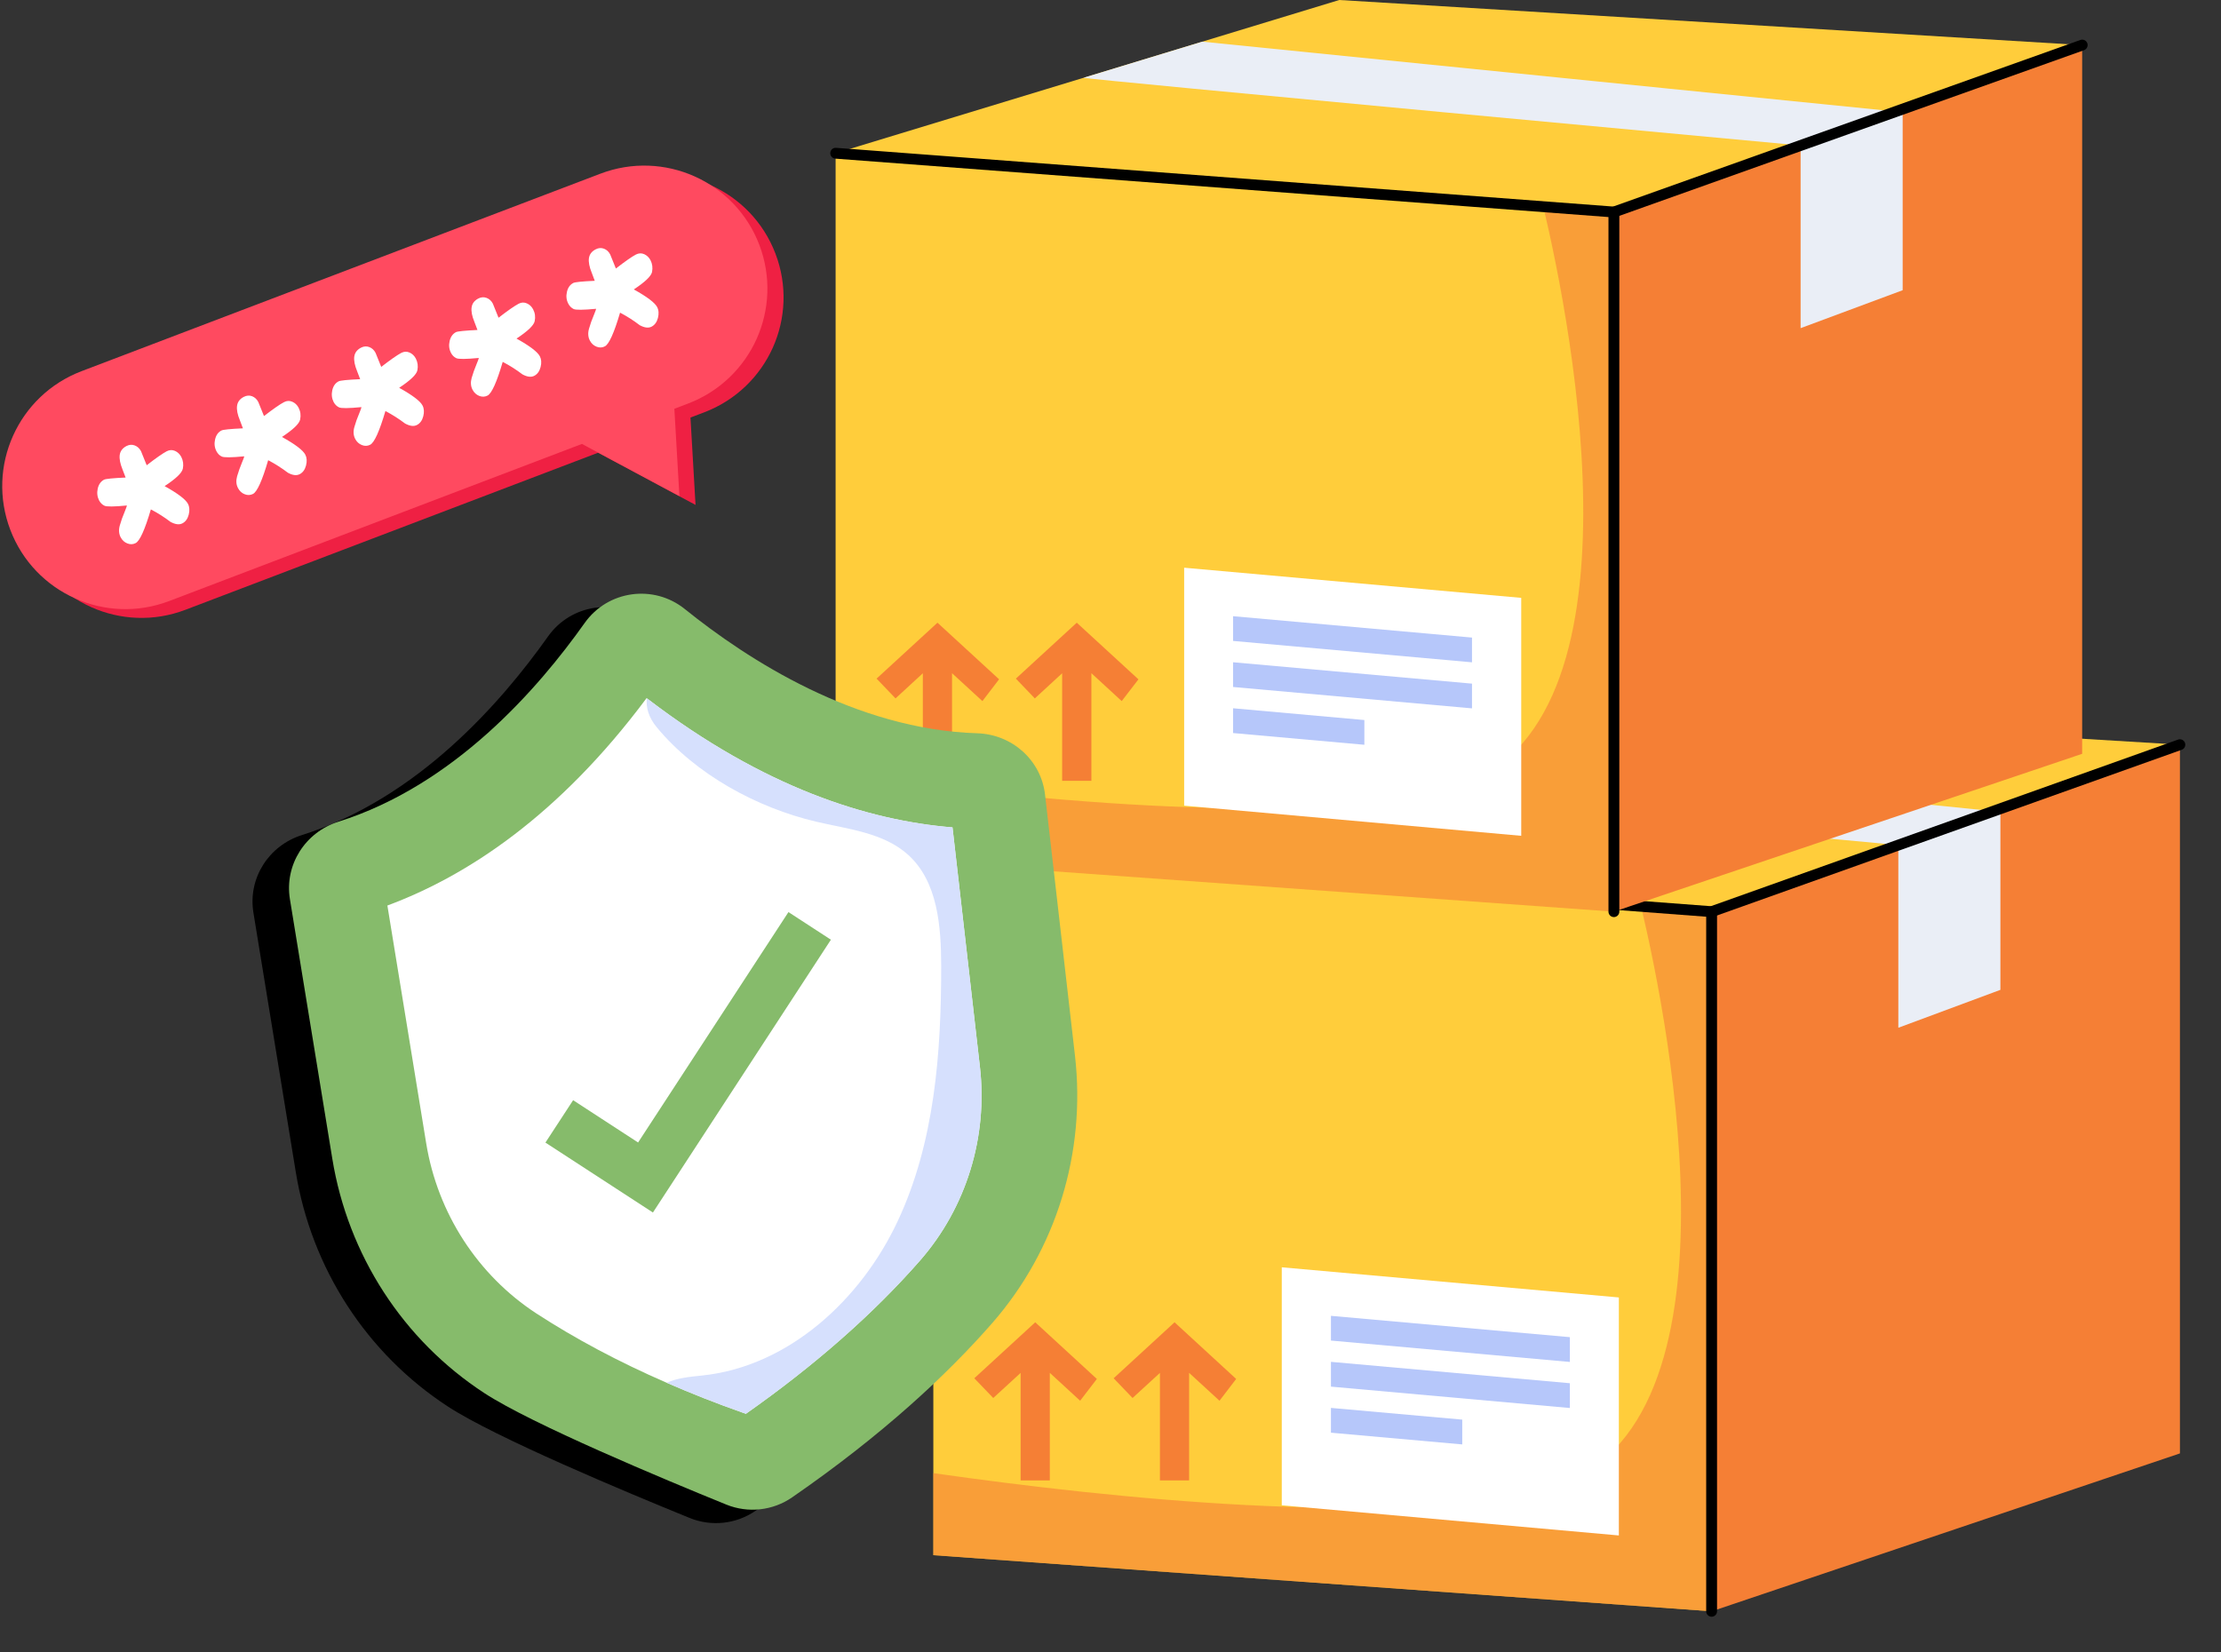
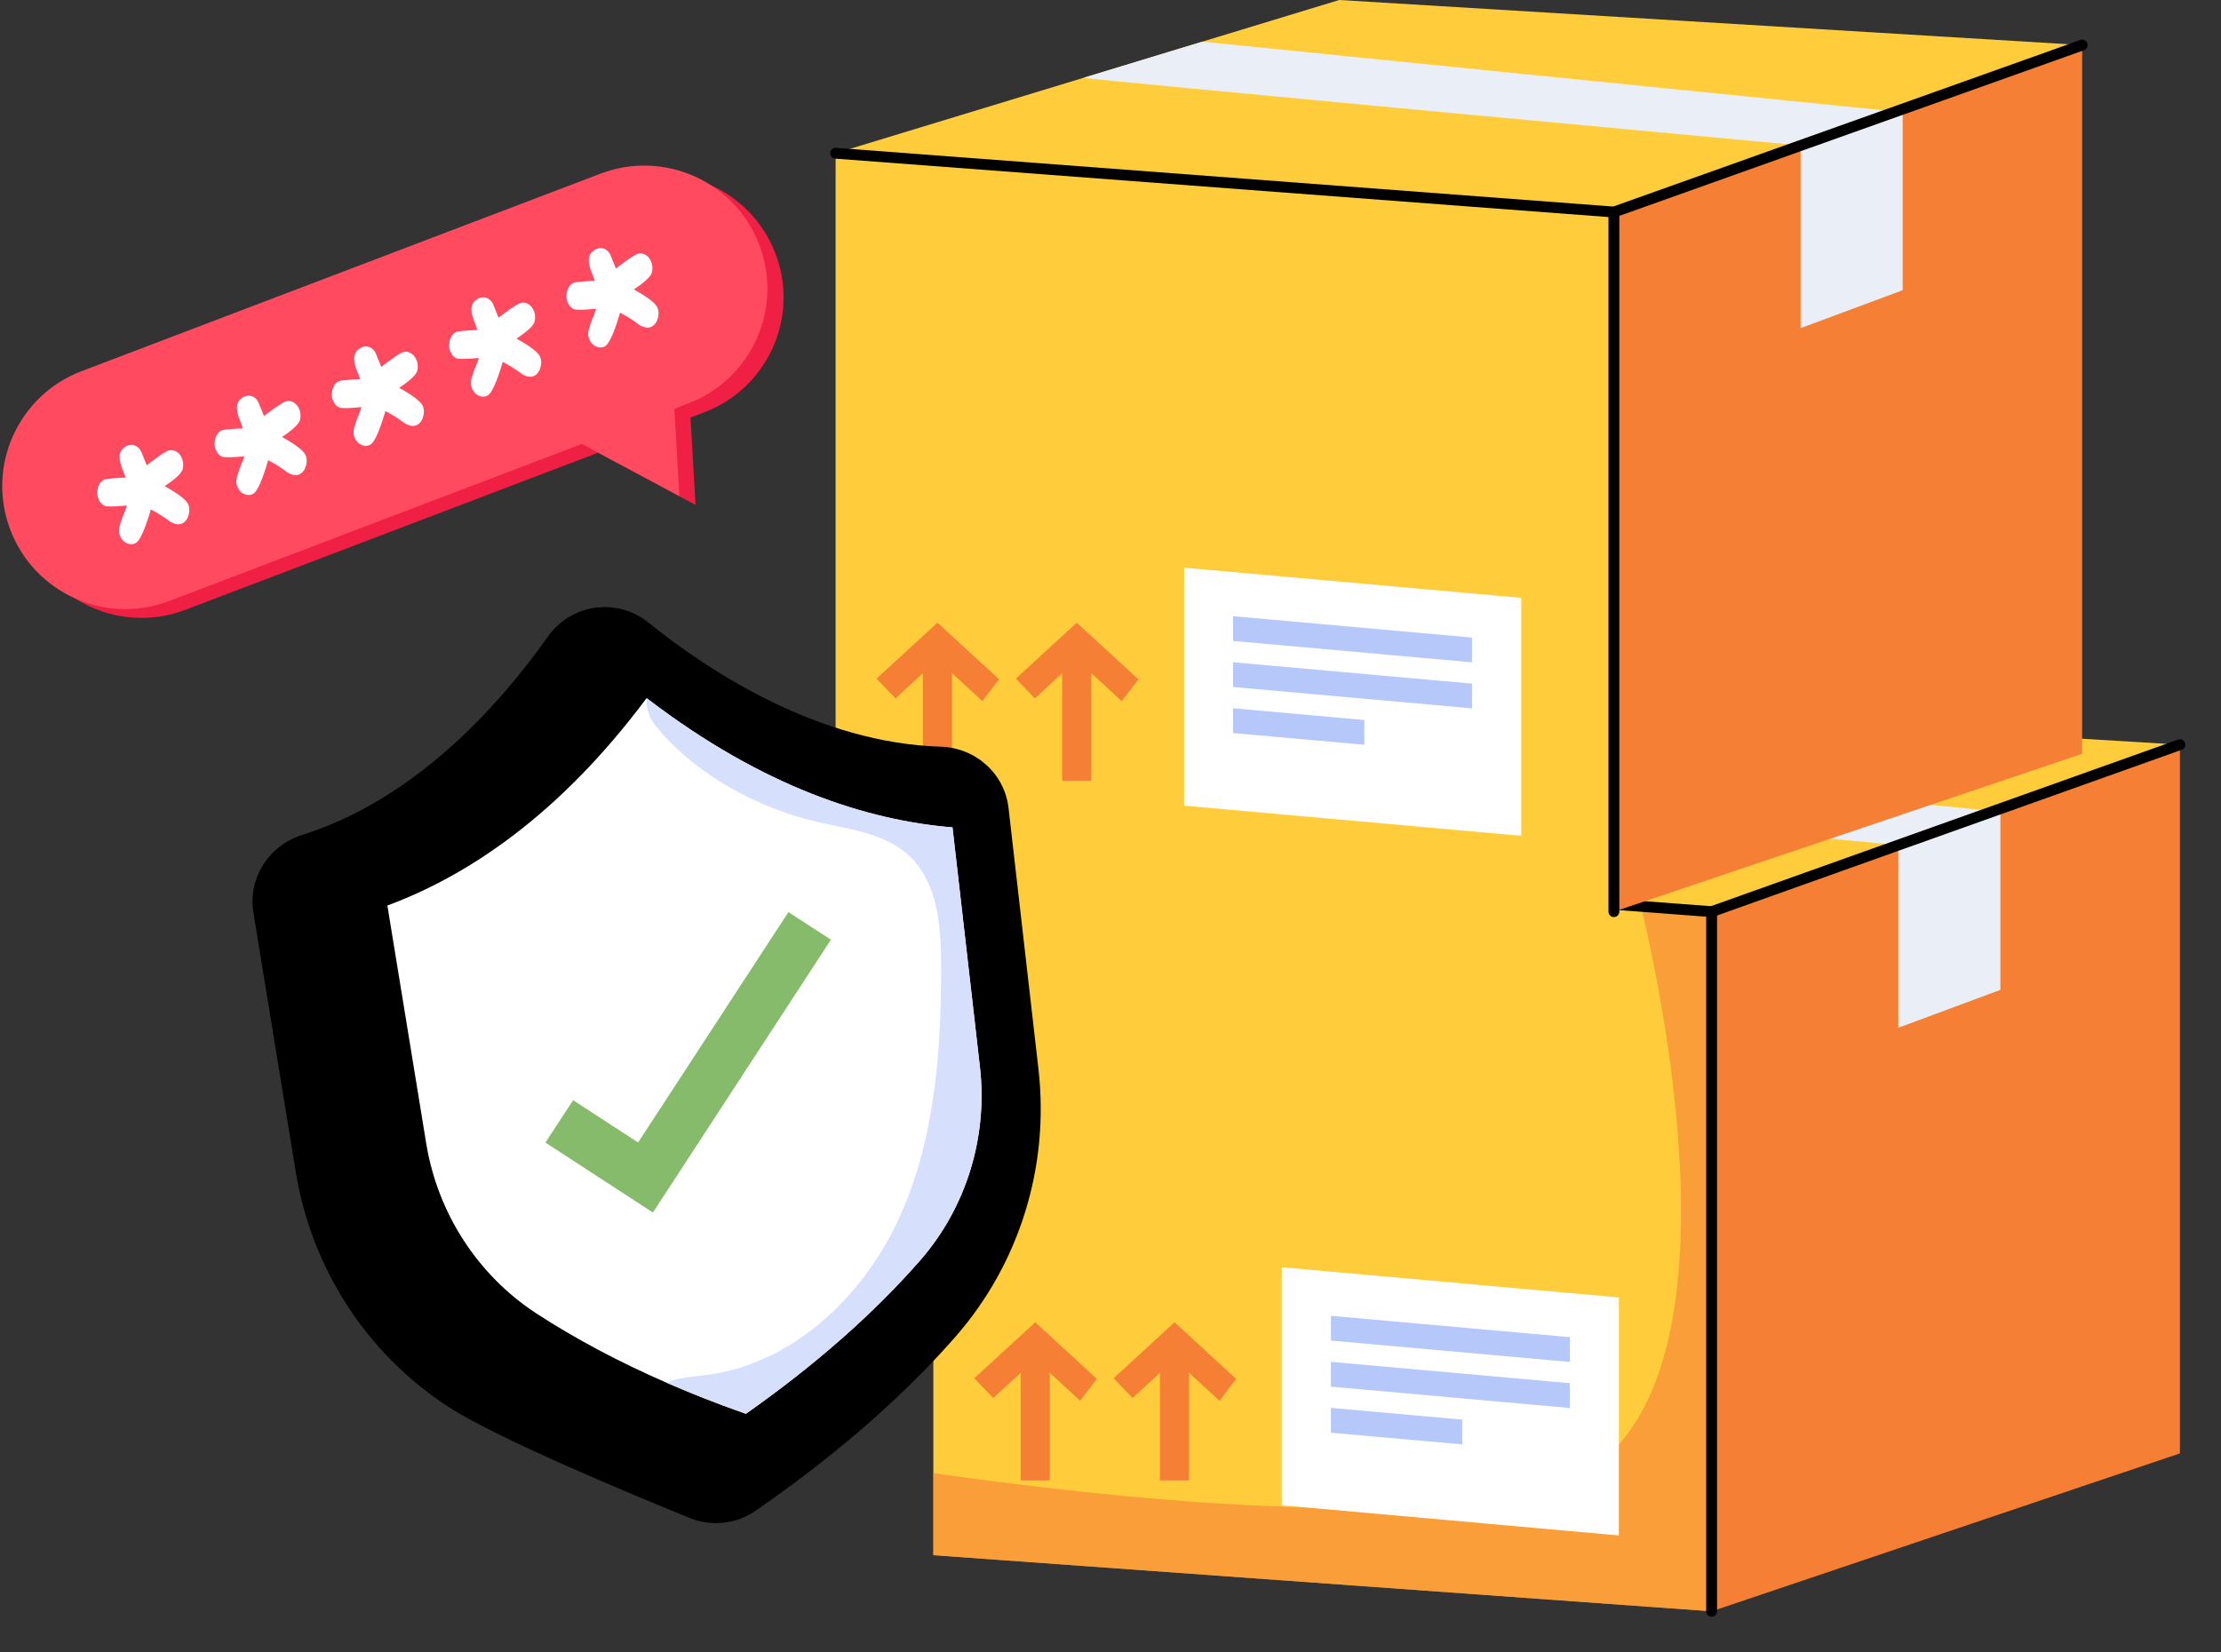
<svg xmlns="http://www.w3.org/2000/svg" width="43" height="32" viewBox="0 0 43 32" fill="none">
  <rect x="0" y="0" width="43" height="32" fill="#333333" stroke="none" />
  <path d="M33.138 17.655V31.204L18.07 30.117V16.516L31.772 17.552L33.138 17.655Z" fill="#FFCD3B" />
  <g opacity="0.6">
    <path d="M33.138 17.655V31.204L18.07 30.117V28.528C21.548 29.024 26.855 29.573 29.866 28.856C33.905 27.895 32.331 19.91 31.772 17.552L33.138 17.655Z" fill="#F57F35" />
  </g>
  <path d="M42.205 28.146L33.139 31.204V17.655L42.205 14.422V28.146Z" fill="#F57F35" />
  <path d="M42.204 14.421L27.822 13.549L18.07 16.516L33.138 17.655L42.204 14.421Z" fill="#FFCD3B" />
  <path d="M22.871 15.055C22.805 15.075 36.753 16.365 36.753 16.365V19.903L38.729 19.169V15.722L25.17 14.355L22.871 15.055Z" fill="#EAEEF6" />
  <path d="M31.342 29.735L24.816 29.151V24.542L31.342 25.126V29.735Z" fill="white" />
  <path d="M30.394 26.375L25.768 25.961V25.482L30.394 25.895V26.375Z" fill="#B6C7FA" />
  <path d="M30.394 27.267L25.768 26.853V26.373L30.394 26.787V27.267Z" fill="#B6C7FA" />
  <path d="M28.31 27.972L25.768 27.745V27.265L28.31 27.492V27.972Z" fill="#B6C7FA" />
  <path d="M21.236 26.704L20.912 27.126L20.325 26.586V28.669H19.76V26.587L19.23 27.073L18.863 26.691L20.043 25.607L21.236 26.704Z" fill="#F57F35" />
  <path d="M23.933 26.704L23.61 27.126L23.022 26.586V28.669H22.457V26.587L21.927 27.073L21.561 26.691L22.74 25.607L23.933 26.704Z" fill="#F57F35" />
  <path d="M33.138 31.309C33.08 31.309 33.033 31.262 33.033 31.203V17.655C33.033 17.597 33.08 17.55 33.138 17.55C33.196 17.55 33.243 17.597 33.243 17.655V31.203C33.243 31.262 33.196 31.309 33.138 31.309Z" fill="black" />
  <path d="M33.137 17.76C33.134 17.76 33.132 17.76 33.129 17.76L18.062 16.621C18.004 16.616 17.961 16.566 17.965 16.508C17.97 16.45 18.019 16.407 18.078 16.411L33.123 17.549L42.168 14.323C42.223 14.303 42.283 14.332 42.303 14.386C42.322 14.441 42.294 14.501 42.239 14.52L33.172 17.754C33.161 17.758 33.149 17.76 33.137 17.76Z" fill="black" />
  <path d="M31.245 4.106V17.655L16.178 16.568V2.968L29.88 4.003L31.245 4.106Z" fill="#FFCD3B" />
  <g opacity="0.6">
-     <path d="M31.245 4.107V17.655L16.178 16.569V14.979C19.655 15.476 24.962 16.024 27.973 15.307C32.012 14.346 30.438 6.362 29.88 4.003L31.245 4.107Z" fill="#F57F35" />
-   </g>
+     </g>
  <path d="M40.312 14.598L31.246 17.655V4.107L40.312 0.873V14.598Z" fill="#F57F35" />
  <path d="M40.311 0.873L25.929 -6.10352e-05L16.178 2.967L31.245 4.106L40.311 0.873Z" fill="#FFCD3B" />
  <path d="M20.979 1.506C20.913 1.526 34.861 2.817 34.861 2.817V6.355L36.837 5.62V2.173L23.277 0.807L20.979 1.506Z" fill="#EAEEF6" />
  <path d="M29.452 16.186L22.926 15.602V10.994L29.452 11.578V16.186Z" fill="white" />
  <path d="M28.499 12.826L23.873 12.412V11.933L28.499 12.347V12.826Z" fill="#B6C7FA" />
  <path d="M28.499 13.718L23.873 13.304V12.825L28.499 13.239V13.718Z" fill="#B6C7FA" />
  <path d="M26.415 14.423L23.873 14.196V13.716L26.415 13.944V14.423Z" fill="#B6C7FA" />
  <path d="M19.343 13.155L19.02 13.577L18.432 13.037V15.121H17.867V13.038L17.338 13.525L16.971 13.142L18.15 12.059L19.343 13.155Z" fill="#F57F35" />
  <path d="M22.041 13.156L21.717 13.577L21.13 13.037V15.121H20.564V13.038L20.035 13.525L19.668 13.142L20.847 12.059L22.041 13.156Z" fill="#F57F35" />
  <path d="M31.246 17.76C31.188 17.76 31.141 17.713 31.141 17.655V4.106C31.141 4.048 31.188 4.001 31.246 4.001C31.304 4.001 31.351 4.048 31.351 4.106V17.655C31.351 17.713 31.304 17.76 31.246 17.76Z" fill="black" />
  <path d="M31.247 4.211C31.244 4.211 31.241 4.211 31.239 4.211L16.172 3.072C16.113 3.068 16.07 3.017 16.075 2.959C16.079 2.902 16.129 2.858 16.187 2.863L31.232 4L40.278 0.774C40.333 0.754 40.392 0.783 40.412 0.838C40.431 0.892 40.403 0.952 40.348 0.972L31.282 4.205C31.27 4.209 31.259 4.211 31.247 4.211Z" fill="black" />
  <path d="M18.212 14.46C18.887 14.48 19.45 14.979 19.526 15.649L20.106 20.71C20.319 22.58 19.744 24.459 18.506 25.878C17.639 26.872 16.384 28.044 14.628 29.257C14.254 29.515 13.775 29.568 13.354 29.397C12.137 28.902 9.592 27.839 8.673 27.239C7.094 26.21 6.03 24.557 5.727 22.7L4.906 17.672C4.798 17.007 5.203 16.374 5.847 16.171C8.088 15.463 9.709 13.598 10.611 12.324C11.06 11.691 11.948 11.568 12.552 12.055C13.769 13.035 15.861 14.387 18.212 14.46Z" fill="black" />
-   <path d="M18.92 14.2C19.594 14.221 20.157 14.72 20.233 15.39L20.813 20.451C21.026 22.321 20.451 24.2 19.213 25.619C18.346 26.612 17.091 27.785 15.335 28.998C14.961 29.256 14.482 29.308 14.061 29.137C12.844 28.642 10.299 27.58 9.38 26.98C7.801 25.951 6.737 24.298 6.434 22.441L5.613 17.413C5.505 16.748 5.91 16.115 6.554 15.912C8.795 15.204 10.416 13.339 11.319 12.065C11.767 11.432 12.655 11.309 13.259 11.795C14.476 12.776 16.568 14.128 18.92 14.2Z" fill="#86BB6B" />
  <path d="M17.816 24.407C16.913 25.439 15.78 26.437 14.441 27.379C14.419 27.371 14.397 27.363 14.376 27.356C13.865 27.176 13.376 26.983 12.907 26.778C11.98 26.375 11.137 25.925 10.385 25.436C9.25 24.695 8.473 23.496 8.252 22.144L7.5 17.536C9.038 16.965 10.818 15.801 12.518 13.52C12.52 13.521 12.521 13.521 12.522 13.523C12.529 13.528 12.536 13.533 12.543 13.538C14.791 15.256 16.811 15.89 18.441 16.023L18.972 20.662C19.127 22.022 18.706 23.387 17.816 24.407Z" fill="white" />
  <path d="M10.828 21.717L12.497 22.803L15.676 17.931" fill="white" />
  <path d="M12.641 23.481L10.56 22.127L11.096 21.306L12.354 22.125L15.265 17.663L16.087 18.198L12.641 23.481Z" fill="#86BB6B" />
  <path d="M17.816 24.407C16.914 25.439 15.781 26.437 14.441 27.379C14.42 27.371 14.398 27.363 14.377 27.356C13.866 27.176 13.377 26.983 12.908 26.778C13.107 26.686 13.366 26.661 13.59 26.638C15.265 26.465 16.668 25.171 17.381 23.646C18.095 22.122 18.223 20.393 18.222 18.711C18.221 17.937 18.156 17.072 17.581 16.553C17.107 16.125 16.422 16.058 15.8 15.912C14.656 15.642 13.472 15 12.715 14.084C12.56 13.896 12.504 13.707 12.523 13.523C12.53 13.528 12.537 13.533 12.543 13.537C14.792 15.256 16.812 15.89 18.441 16.023L18.972 20.661C19.128 22.022 18.706 23.387 17.816 24.407Z" fill="#D6E0FD" />
  <path d="M15.013 4.911C15.248 5.525 15.211 6.177 14.962 6.733C14.712 7.289 14.25 7.75 13.634 7.985L13.368 8.086L13.466 9.778L11.58 8.767L3.59 11.809C2.36 12.278 0.982 11.662 0.512 10.432C0.278 9.818 0.315 9.166 0.565 8.61C0.814 8.054 1.276 7.592 1.891 7.358L11.936 3.534C13.166 3.065 14.544 3.682 15.013 4.911Z" fill="#EF2043" />
  <path d="M14.701 4.741C14.935 5.355 14.898 6.007 14.649 6.563C14.399 7.119 13.937 7.58 13.322 7.815L13.056 7.916L13.154 9.608L11.267 8.597L3.277 11.639C2.047 12.108 0.669 11.492 0.2 10.262C-0.034 9.648 0.002 8.996 0.252 8.44C0.501 7.884 0.964 7.422 1.579 7.188L11.623 3.364C12.854 2.895 14.232 3.512 14.701 4.741Z" fill="#FF4A60" />
  <path d="M3.187 9.414C3.443 9.556 3.594 9.671 3.639 9.757C3.67 9.816 3.674 9.885 3.654 9.966C3.633 10.047 3.592 10.104 3.531 10.135C3.471 10.166 3.395 10.157 3.302 10.107C3.182 10.016 3.055 9.935 2.921 9.865C2.805 10.258 2.707 10.475 2.627 10.517C2.576 10.544 2.522 10.546 2.466 10.524C2.409 10.502 2.366 10.462 2.336 10.405C2.301 10.337 2.295 10.26 2.32 10.174C2.344 10.088 2.376 9.998 2.416 9.905C2.443 9.838 2.457 9.799 2.457 9.789C2.21 9.813 2.065 9.815 2.021 9.793C1.978 9.772 1.944 9.738 1.919 9.692C1.883 9.621 1.874 9.545 1.892 9.462C1.911 9.38 1.952 9.322 2.015 9.289C2.047 9.273 2.186 9.259 2.432 9.248C2.409 9.187 2.389 9.134 2.372 9.091C2.326 8.978 2.308 8.885 2.318 8.81C2.329 8.735 2.372 8.678 2.448 8.638C2.502 8.61 2.556 8.606 2.608 8.626C2.661 8.646 2.701 8.683 2.73 8.737L2.84 9.01C3.021 8.87 3.15 8.78 3.228 8.739C3.282 8.711 3.335 8.709 3.388 8.732C3.44 8.755 3.481 8.794 3.51 8.849C3.546 8.919 3.556 8.995 3.54 9.076C3.523 9.158 3.406 9.27 3.187 9.414Z" fill="white" />
  <path d="M5.459 8.462C5.715 8.604 5.866 8.718 5.911 8.805C5.941 8.863 5.946 8.933 5.925 9.014C5.904 9.095 5.863 9.151 5.802 9.183C5.742 9.214 5.666 9.205 5.574 9.155C5.454 9.064 5.327 8.983 5.192 8.912C5.077 9.306 4.979 9.523 4.899 9.565C4.847 9.591 4.794 9.594 4.737 9.571C4.681 9.549 4.638 9.51 4.608 9.452C4.572 9.385 4.567 9.308 4.591 9.222C4.616 9.135 4.648 9.046 4.687 8.952C4.715 8.886 4.729 8.847 4.729 8.837C4.482 8.861 4.336 8.862 4.293 8.841C4.249 8.82 4.215 8.786 4.191 8.739C4.154 8.669 4.145 8.592 4.164 8.51C4.183 8.428 4.223 8.37 4.287 8.337C4.319 8.32 4.457 8.306 4.703 8.295C4.681 8.234 4.661 8.182 4.644 8.138C4.597 8.026 4.579 7.932 4.59 7.857C4.6 7.783 4.644 7.725 4.719 7.686C4.774 7.658 4.827 7.653 4.88 7.673C4.932 7.693 4.973 7.731 5.001 7.785L5.111 8.057C5.292 7.918 5.422 7.827 5.5 7.787C5.553 7.759 5.606 7.757 5.659 7.78C5.712 7.803 5.753 7.842 5.781 7.896C5.818 7.967 5.828 8.043 5.811 8.124C5.795 8.205 5.677 8.318 5.459 8.462Z" fill="white" />
  <path d="M7.728 7.51C7.984 7.652 8.135 7.766 8.18 7.852C8.211 7.911 8.215 7.98 8.195 8.061C8.174 8.142 8.133 8.199 8.072 8.23C8.012 8.262 7.936 8.252 7.843 8.202C7.723 8.111 7.596 8.03 7.462 7.96C7.346 8.353 7.248 8.57 7.168 8.612C7.117 8.639 7.063 8.641 7.007 8.619C6.95 8.597 6.907 8.557 6.877 8.5C6.842 8.432 6.836 8.355 6.861 8.269C6.885 8.183 6.917 8.093 6.957 8C6.984 7.933 6.998 7.895 6.998 7.884C6.751 7.908 6.606 7.91 6.562 7.888C6.519 7.867 6.485 7.833 6.46 7.787C6.424 7.716 6.415 7.64 6.433 7.558C6.452 7.475 6.493 7.417 6.556 7.385C6.588 7.368 6.727 7.354 6.973 7.343C6.95 7.282 6.93 7.229 6.913 7.186C6.867 7.073 6.849 6.98 6.859 6.905C6.87 6.83 6.913 6.773 6.989 6.733C7.043 6.705 7.097 6.701 7.149 6.721C7.202 6.741 7.242 6.778 7.271 6.833L7.381 7.105C7.562 6.965 7.691 6.875 7.769 6.834C7.823 6.806 7.876 6.804 7.929 6.827C7.981 6.85 8.022 6.889 8.051 6.944C8.087 7.014 8.097 7.09 8.081 7.171C8.064 7.253 7.947 7.365 7.728 7.51Z" fill="white" />
  <path d="M10 6.557C10.256 6.699 10.407 6.814 10.452 6.9C10.482 6.958 10.487 7.028 10.466 7.109C10.445 7.19 10.404 7.247 10.343 7.278C10.284 7.309 10.207 7.3 10.115 7.25C9.995 7.159 9.868 7.078 9.733 7.008C9.618 7.401 9.52 7.618 9.44 7.66C9.388 7.687 9.335 7.689 9.278 7.667C9.222 7.644 9.179 7.605 9.149 7.548C9.113 7.48 9.108 7.403 9.132 7.317C9.157 7.231 9.189 7.141 9.228 7.048C9.256 6.981 9.27 6.942 9.27 6.932C9.023 6.956 8.877 6.957 8.834 6.936C8.79 6.915 8.756 6.881 8.732 6.835C8.695 6.764 8.686 6.688 8.705 6.605C8.724 6.523 8.765 6.465 8.828 6.432C8.86 6.416 8.998 6.402 9.244 6.39C9.222 6.329 9.202 6.277 9.185 6.234C9.138 6.121 9.12 6.027 9.131 5.953C9.141 5.878 9.184 5.821 9.26 5.781C9.315 5.753 9.368 5.749 9.421 5.769C9.473 5.789 9.514 5.826 9.542 5.88L9.652 6.153C9.833 6.013 9.963 5.923 10.041 5.882C10.094 5.854 10.147 5.852 10.2 5.875C10.253 5.898 10.294 5.937 10.322 5.991C10.359 6.062 10.369 6.138 10.352 6.219C10.336 6.3 10.218 6.413 10 6.557Z" fill="white" />
  <path d="M12.271 5.605C12.527 5.747 12.678 5.861 12.723 5.947C12.754 6.006 12.758 6.076 12.738 6.157C12.717 6.238 12.676 6.294 12.615 6.326C12.555 6.357 12.479 6.348 12.386 6.298C12.266 6.206 12.139 6.125 12.005 6.055C11.889 6.448 11.791 6.666 11.711 6.707C11.66 6.734 11.606 6.736 11.55 6.714C11.493 6.692 11.45 6.652 11.42 6.595C11.385 6.527 11.379 6.45 11.404 6.364C11.428 6.278 11.46 6.188 11.5 6.095C11.527 6.028 11.541 5.99 11.541 5.98C11.294 6.003 11.149 6.005 11.105 5.984C11.062 5.962 11.028 5.929 11.003 5.882C10.966 5.812 10.957 5.735 10.976 5.653C10.995 5.57 11.036 5.513 11.099 5.48C11.131 5.463 11.27 5.449 11.515 5.438C11.493 5.377 11.473 5.325 11.456 5.281C11.41 5.169 11.392 5.075 11.402 5C11.413 4.925 11.456 4.868 11.532 4.829C11.586 4.8 11.64 4.796 11.693 4.816C11.745 4.836 11.786 4.873 11.814 4.928L11.924 5.2C12.105 5.06 12.234 4.97 12.312 4.929C12.366 4.902 12.419 4.899 12.472 4.922C12.524 4.946 12.565 4.984 12.594 5.039C12.63 5.109 12.64 5.185 12.624 5.267C12.607 5.348 12.489 5.461 12.271 5.605Z" fill="white" />
</svg>